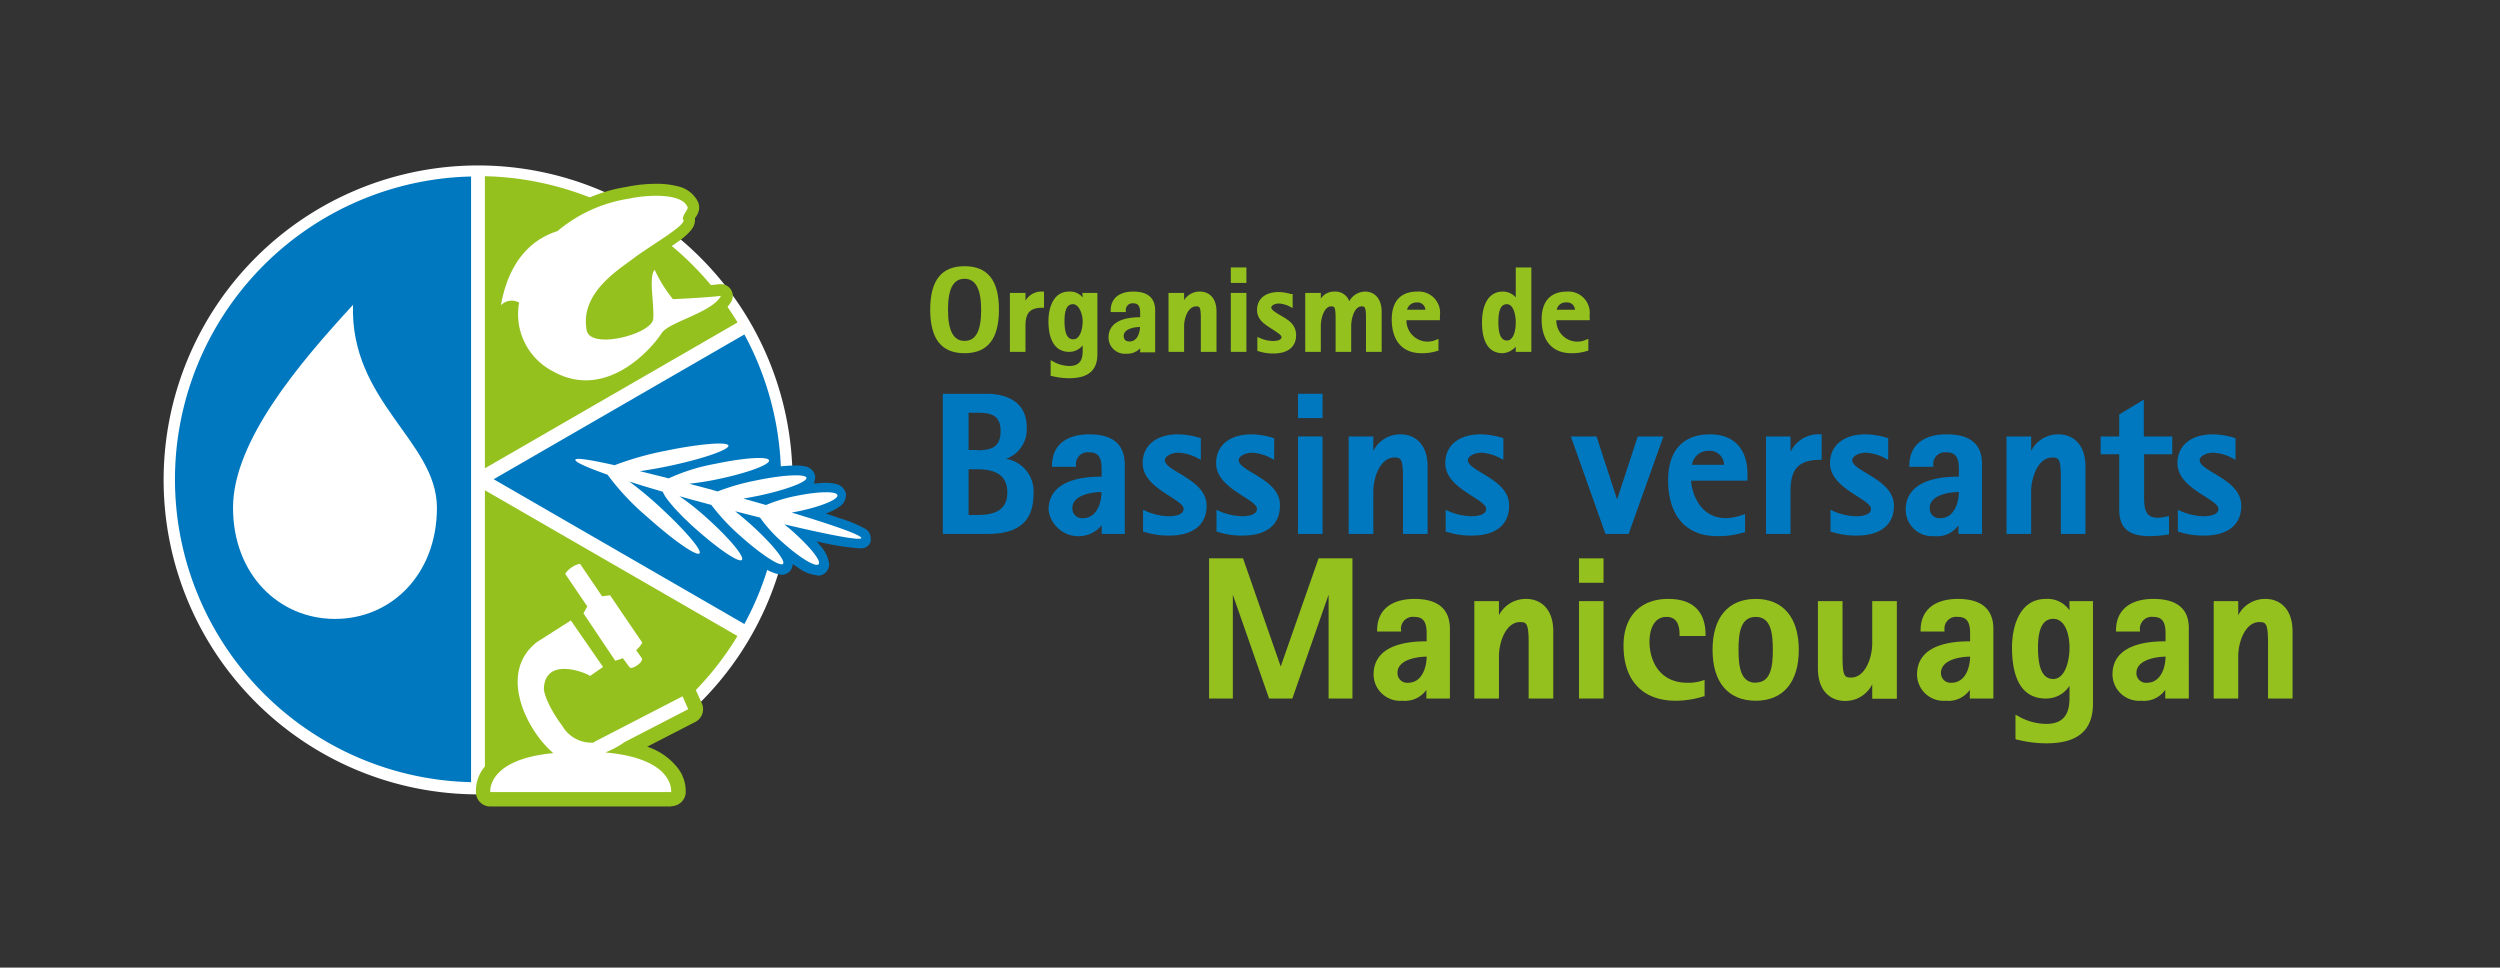
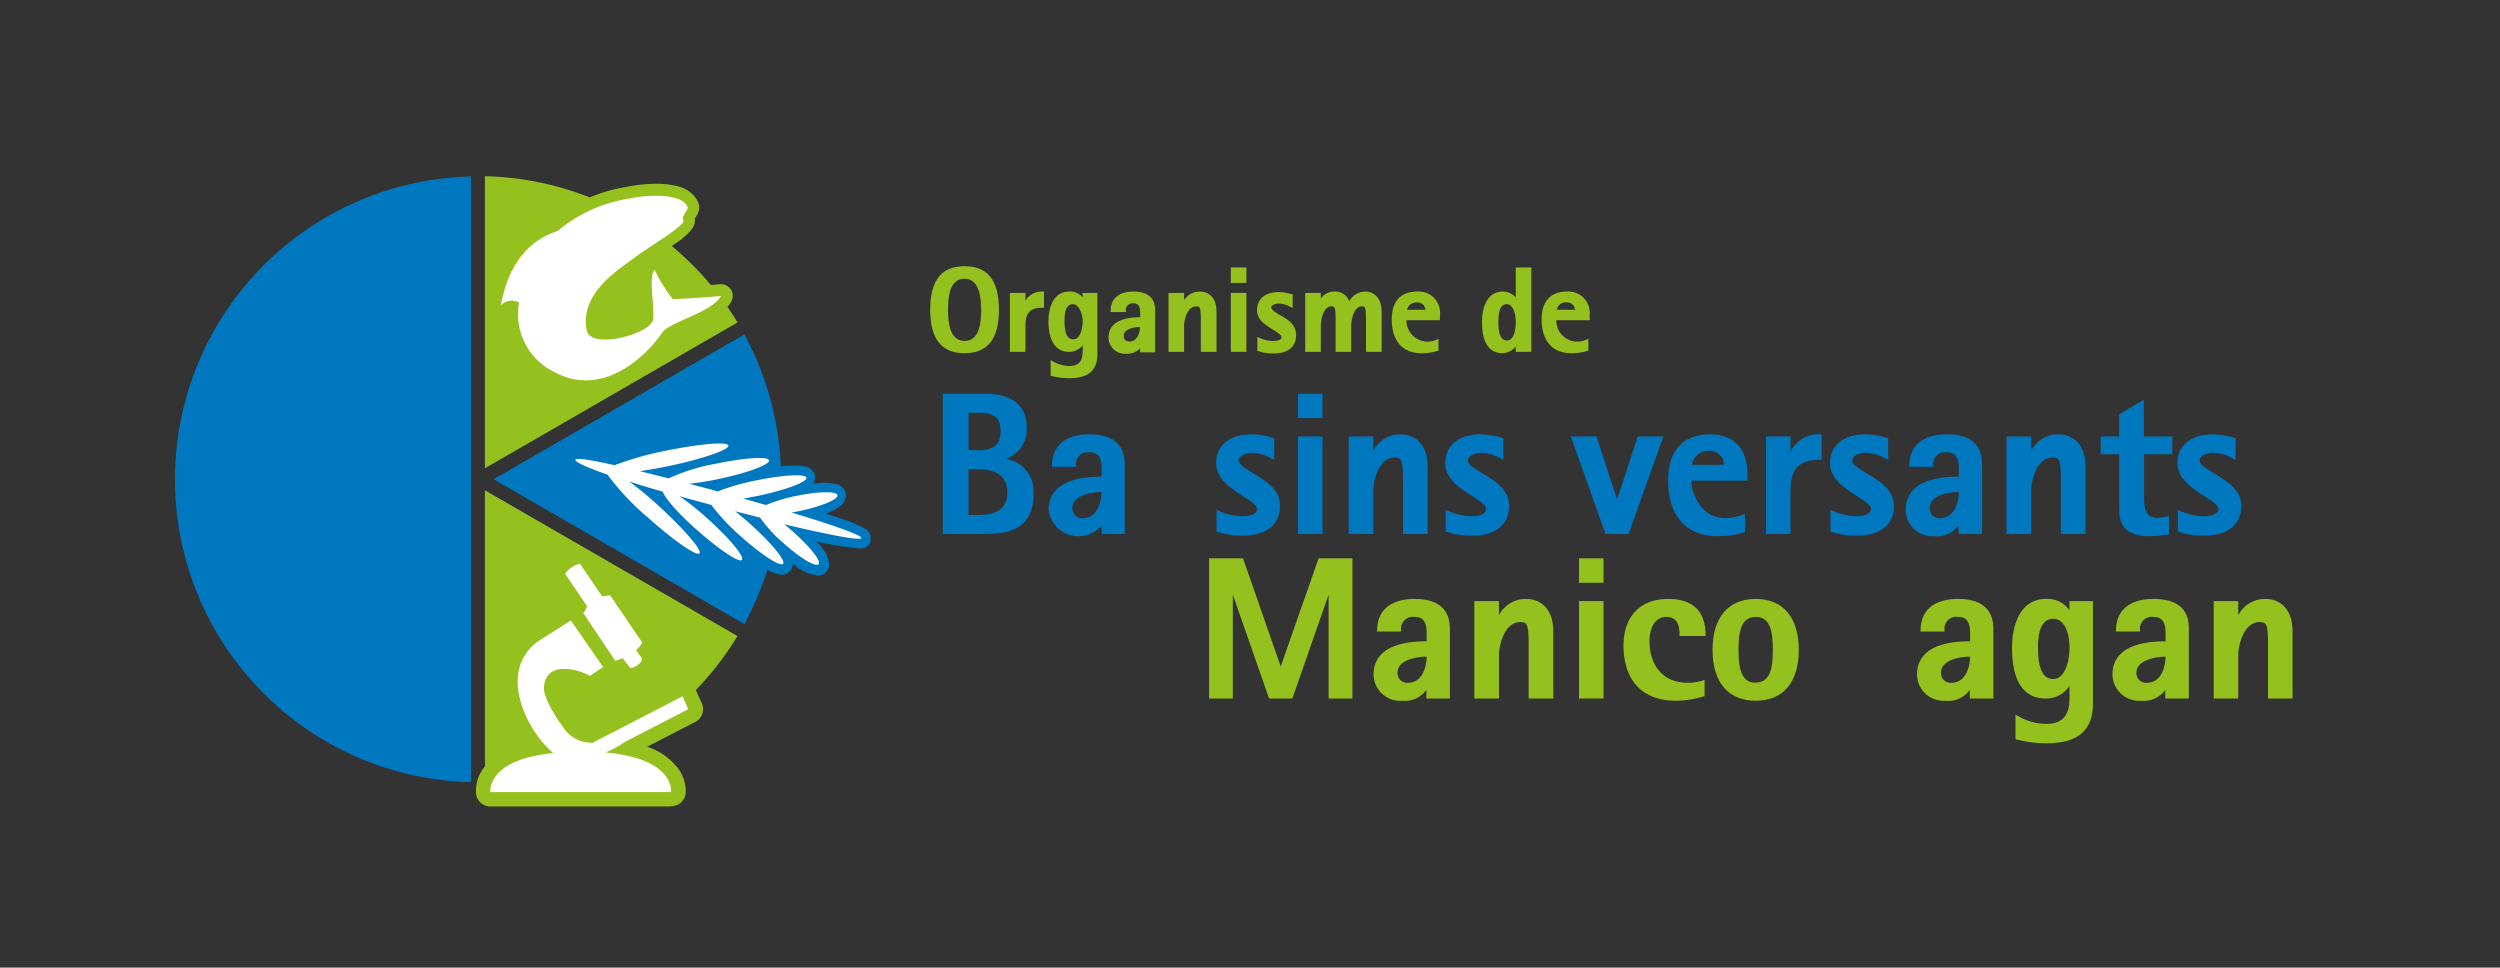
<svg xmlns="http://www.w3.org/2000/svg" id="Layer_1" data-name="Layer 1" viewBox="0 0 260.05 100.65">
  <rect x="0" y="0" width="260.05" height="100.65" fill="#333333" stroke="none" />
  <defs>
    <style>.cls-1{fill:#fff;}.cls-2{fill:#95c11f;}.cls-3{fill:#0078bf;}</style>
  </defs>
-   <path class="cls-1" d="M82.44,49.92A32.71,32.71,0,1,1,49.73,17.21,32.72,32.72,0,0,1,82.44,49.92Z" />
  <path class="cls-2" d="M76.72,33.54A31.53,31.53,0,0,0,50.44,18.33V48.71Z" />
  <path class="cls-3" d="M77.43,64.91a31.6,31.6,0,0,0,0-30.12L51.35,49.85Z" />
  <path class="cls-2" d="M50.44,81.36a31.5,31.5,0,0,0,26.27-15.2L50.44,51Z" />
  <path class="cls-3" d="M18.2,49.85A31.52,31.52,0,0,0,49,81.36v-63A31.53,31.53,0,0,0,18.2,49.85Z" />
-   <path class="cls-1" d="M45.45,52.82c0,6.92-4.75,11.56-10.6,11.56S24.24,59.74,24.24,52.82s6.86-15,12.48-21.11C36.4,41.8,45.45,45.9,45.45,52.82Z" />
  <path class="cls-2" d="M60.87,40.77a8.57,8.57,0,0,1-7.43-4.64,7.87,7.87,0,0,1-.77-3.3,1.24,1.24,0,0,1-1.14,0,1.22,1.22,0,0,1-.62-1.28,13.5,13.5,0,0,1,1.65-4.63,9,9,0,0,1,4.84-4,16.31,16.31,0,0,1,7.78-3.48,14.92,14.92,0,0,1,3.06-.32,8.62,8.62,0,0,1,2.31.27,3.06,3.06,0,0,1,1.94,1.4l.06.11a1.39,1.39,0,0,1,.08,1.2l-.07.16a1.74,1.74,0,0,1-.27.42,1.62,1.62,0,0,1,0,.22,1.59,1.59,0,0,1-.38,1l-.07.09a6.87,6.87,0,0,1-1.1,1c-.66.48-1.47,1-2.26,1.54l-.44.29h.22a1.25,1.25,0,0,1,.9.67,16.64,16.64,0,0,0,1.25,2.16l.16.23,1.33-.08c1.33-.08,2.39-.17,2.9-.24H75a1.22,1.22,0,0,1,1.08,1.79A4.6,4.6,0,0,1,74.37,33a19.71,19.71,0,0,1-2.51,1.27l-.52.23a11.26,11.26,0,0,0-1.15.58,1.85,1.85,0,0,0-.39.27,13.52,13.52,0,0,1-3.1,3.27,9.64,9.64,0,0,1-5.82,2.17Z" />
  <path class="cls-2" d="M62.18,33.94a2,2,0,0,0,.74.11,7.92,7.92,0,0,0,2.78-.59,4.2,4.2,0,0,0,.94-.52l.09-.07v-.24c0-.44,0-1-.08-1.5s-.09-1.19-.09-1.74a5.56,5.56,0,0,1,.08-1.07,2.57,2.57,0,0,1,.26-.73l-.25.18-.59.44a17.41,17.41,0,0,0-2.34,1.91,4.68,4.68,0,0,0-1.59,3.25,3.66,3.66,0,0,0,0,.57Z" />
  <path class="cls-1" d="M54,31.48a1.55,1.55,0,0,0-1.89.27c.4-2.3,1.62-6.36,5.88-7.71a15.12,15.12,0,0,1,7.45-3.38c2-.43,5.31-.54,6,.73.13.25.15.16,0,.46-.06.13-.54.77-.37,1,.45.51-3.56,2.79-5.14,4s-5.64,3.63-4.9,7.51c.39,2.06,6.8.39,6.92-1.2s-.51-4.42.15-5.09A14.55,14.55,0,0,0,70,31.12s3.61-.16,5-.35c-.93,1.76-5.42,2.71-6.17,3.88-1.16,1.8-5.87,7-11.26,4A6.68,6.68,0,0,1,54,31.48Z" />
  <path class="cls-3" d="M85,59.84a3.93,3.93,0,0,1-2-.8h0l-.54-.37h0a1.17,1.17,0,0,1-.32.77h0a1.22,1.22,0,0,1-.86.35h0a4.67,4.67,0,0,1-2.21-1h0c-.29-.2-.6-.43-.92-.67h0a.45.45,0,0,0,0,.11h0a1.23,1.23,0,0,1-.33.81h0a1.13,1.13,0,0,1-.85.34h0a4.8,4.8,0,0,1-2.27-1h0c-.31-.21-.64-.46-1-.72h0a1.15,1.15,0,0,1-.27.62h0l0,0,0,0a1.22,1.22,0,0,1-.81.31h0a2.59,2.59,0,0,1-1.21-.41h0a12.84,12.84,0,0,1-1.31-.85h0a41.37,41.37,0,0,1-3.42-2.78h0a30.68,30.68,0,0,1-4.15-4.36h0c-.82-.29-1.49-.56-2-.79h0a4.57,4.57,0,0,1-1.35-.78h0a1.15,1.15,0,0,1-.33-.8h0a.9.9,0,0,1,.07-.36h0a1.07,1.07,0,0,1,.77-.68h0a1.49,1.49,0,0,1,.48-.06h0a21.7,21.7,0,0,1,3.67.62h0A35.77,35.77,0,0,1,69,45.92h0a30.9,30.9,0,0,1,5.77-.79h0a3.76,3.76,0,0,1,.91.08h0a1.21,1.21,0,0,1,1,.89h0a1,1,0,0,1,0,.27h0a1.3,1.3,0,0,1-.1.45h0a18.82,18.82,0,0,1,2.24-.18h0a5,5,0,0,1,1,.09h0a1.3,1.3,0,0,1,1.07,1h0a.65.65,0,0,1,0,.17h0a2,2,0,0,1-.22.68h0a15.14,15.14,0,0,1,2.05-.16h0a4.43,4.43,0,0,1,1,.09h0a1.28,1.28,0,0,1,1.07,1h0v.12a.5.5,0,0,1,0,.11h0a2.5,2.5,0,0,1-.15.55h0c.43,0,.83-.07,1.19-.07h0a5.27,5.27,0,0,1,1.08.11h0a1.36,1.36,0,0,1,1.08,1h0a.75.75,0,0,1,0,.22h0a1.46,1.46,0,0,1-.74,1.2h0a5.31,5.31,0,0,1-1,.53h0l-.35.14h0c.54.17,1,.34,1.46.49h0A14,14,0,0,1,90,55h0a1.13,1.13,0,0,1,.57,1h0v.13h0l0,.09,0,.08a1,1,0,0,1-.82.73h0a1.85,1.85,0,0,1-.44,0h0a28,28,0,0,1-4.37-.72h0l.31.37h0a3.55,3.55,0,0,1,1,2h0a1.22,1.22,0,0,1-.34.85h0a1.21,1.21,0,0,1-.87.35h0Z" />
  <path class="cls-1" d="M82.53,55.34c-.32-.29-.64-.55-.94-.8,4.72,1.12,7.93,1.72,8,1.43s-2.82-1.32-7.24-2.65l.76-.15c2.3-.48,4.09-1.22,4-1.66s-2-.4-4.33.08a16.39,16.39,0,0,0-3.1.94l-2.35-.67c.49-.08,1-.18,1.56-.29,2.85-.6,5.08-1.44,5-1.87s-2.47-.31-5.32.29a23.73,23.73,0,0,0-3.93,1.13L74,50.93l-2.31-.61c.89-.1,2-.26,3.08-.5,3-.63,5.32-1.49,5.23-1.93s-2.58-.28-5.56.35a19.87,19.87,0,0,0-4.88,1.52l-3-.75c.91-.13,1.94-.31,3-.53,3.52-.74,6.3-1.7,6.21-2.13s-3-.19-6.54.54a32.42,32.42,0,0,0-5.3,1.5c-2.58-.58-4-.79-4.08-.57s1.12.77,3.35,1.56a26.14,26.14,0,0,0,4.17,4.43c2.68,2.4,5.09,4.08,5.39,3.75s-1.63-2.55-4.31-5c-1.09-1-2.13-1.83-3-2.48,1,.34,2.2.69,3.5,1.07.2.66,1.64,2.31,3.57,4,2.27,2,4.35,3.42,4.65,3.09s-1.3-2.25-3.57-4.29a27.29,27.29,0,0,0-2.93-2.34c.91.26,1.87.52,2.88.79l.44.12a21.63,21.63,0,0,0,3,3.21c2.16,1.94,4.16,3.25,4.46,2.92s-1.22-2.18-3.38-4.12c-.56-.5-1.1-.95-1.6-1.35l2.59.66a14.67,14.67,0,0,0,2.38,2.61c1.75,1.57,3.41,2.58,3.71,2.24S84.28,56.91,82.53,55.34Z" />
  <polygon class="cls-2" points="133.22 69.33 129.3 58.08 125.77 58.08 125.77 72.66 128.24 72.66 128.24 61.86 132.01 72.66 134.43 72.66 138.2 61.86 138.2 72.66 140.68 72.66 140.68 58.08 137.16 58.08 133.22 69.33" />
  <path class="cls-2" d="M147.14,62.3c-2.47,0-3.89,1.19-3.89,3.26v.13h2.49v-.13a1.24,1.24,0,0,1,1.4-1.39c.88,0,1.26.5,1.26,1.68v.86c-1.51,0-5.52.15-5.52,3.46a2.76,2.76,0,0,0,3,2.72,2.71,2.71,0,0,0,2.49-1.13v.9h2.45V65.5C150.85,63.38,149.6,62.3,147.14,62.3Zm1.26,6c0,1.07-.46,2.72-1.93,2.72a1,1,0,0,1-1.1-1.06C145.37,68.77,147,68.33,148.4,68.3Z" />
  <path class="cls-2" d="M158.77,62.3A3.13,3.13,0,0,0,155.92,64V62.53h-2.56V72.66h2.56v-4.4c0-1.43.7-3.55,2.2-3.55.66,0,.89.11.89,2.18v5.77h2.56v-7C161.57,63.19,160.12,62.3,158.77,62.3Z" />
  <rect class="cls-2" x="164.25" y="62.53" width="2.55" height="10.13" />
  <rect class="cls-2" x="164.25" y="58.08" width="2.55" height="2.54" />
  <path class="cls-2" d="M173.53,62.3c-2.91,0-4.65,1.82-4.65,4.86,0,3.64,2,5.73,5.42,5.73a9.76,9.76,0,0,0,2.92-.46l.09,0V70.72l-.17.06a4.68,4.68,0,0,1-1.62.24c-2.91,0-3.94-2.3-3.94-4.28,0-1.24.46-2.57,1.76-2.57.93,0,1.37.61,1.37,1.87v.12h2.7V66C177.41,64.33,176.74,62.3,173.53,62.3Z" />
  <path class="cls-2" d="M182.63,62.3c-2.86,0-4.49,1.93-4.49,5.3s1.63,5.29,4.49,5.29,4.48-1.93,4.48-5.29S185.48,62.3,182.63,62.3Zm0,8.72c-1.57,0-1.79-1.64-1.79-3.42s.22-3.43,1.79-3.43,1.78,1.65,1.78,3.43S184.19,71,182.63,71Z" />
-   <path class="cls-2" d="M194.75,66.93c0,1.43-.7,3.55-2.2,3.55-.66,0-.89-.1-.89-2.18V62.53H189.1v7c0,2.49,1.45,3.38,2.81,3.38a3.11,3.11,0,0,0,2.84-1.73v1.5h2.56V62.53h-2.56Z" />
  <path class="cls-2" d="M203.66,62.3c-2.46,0-3.88,1.19-3.88,3.26v.13h2.49v-.13a1.23,1.23,0,0,1,1.39-1.39c.89,0,1.27.5,1.27,1.68v.86c-1.51,0-5.52.15-5.52,3.46a2.76,2.76,0,0,0,3,2.72,2.72,2.72,0,0,0,2.49-1.13v.9h2.45V65.5C207.38,63.38,206.13,62.3,203.66,62.3Zm1.27,6c0,1.07-.47,2.72-1.93,2.72A1,1,0,0,1,201.9,70C201.9,68.77,203.5,68.33,204.93,68.3Z" />
  <path class="cls-2" d="M215.27,63.49a2.77,2.77,0,0,0-2.47-1.19c-2.59,0-3.51,2.62-3.51,5.07s.61,5.29,3.51,5.29a2.86,2.86,0,0,0,2.47-1.33v1.21c0,1.29-.27,2.76-2.43,2.76a6,6,0,0,1-3-.86l-.19-.1v2.48l.06.11.1,0a12.4,12.4,0,0,0,3.06.39c3.26,0,4.84-1.35,4.84-4.12V62.53h-2.45Zm-1.7,7.14c-1.06,0-1.58-1.07-1.58-3.26,0-2,.53-3,1.58-3,1.26,0,1.7,1.63,1.7,3S214.82,70.63,213.57,70.63Z" />
  <path class="cls-2" d="M224,62.3c-2.47,0-3.89,1.19-3.89,3.26v.13h2.49v-.13a1.24,1.24,0,0,1,1.4-1.39c.88,0,1.26.5,1.26,1.68v.86c-1.51,0-5.52.15-5.52,3.46a2.77,2.77,0,0,0,3,2.72,2.71,2.71,0,0,0,2.49-1.13v.9h2.45V65.5C227.75,63.38,226.5,62.3,224,62.3Zm1.26,6c0,1.07-.46,2.72-1.93,2.72a1,1,0,0,1-1.1-1.06C222.27,68.77,223.88,68.33,225.3,68.3Z" />
  <path class="cls-2" d="M235.67,62.3A3.13,3.13,0,0,0,232.82,64V62.53h-2.55V72.66h2.55v-4.4c0-1.43.7-3.55,2.2-3.55.67,0,.9.11.9,2.18v5.77h2.55v-7C238.47,63.19,237,62.3,235.67,62.3Z" />
  <path class="cls-3" d="M104.65,47.73a3.26,3.26,0,0,0,2.15-3.28c0-3-2.63-3.49-4.2-3.49H98.07V55.54h4.53c2.11,0,4.9-.42,4.9-4.09A3.42,3.42,0,0,0,104.65,47.73Zm-3.9,1.08h.86c2.16,0,3.17.77,3.17,2.43,0,2.06-1.7,2.33-3.17,2.33h-.86Zm.86-2h-.86V42.93h.86c1.6,0,2.47.31,2.47,1.93S103.17,46.84,101.61,46.84Z" />
  <path class="cls-3" d="M113.32,45.18c-2.47,0-3.89,1.18-3.89,3.26v.12h2.5v-.12a1.23,1.23,0,0,1,1.39-1.39c.89,0,1.27.5,1.27,1.68v.85h0c-1.51,0-5.52.16-5.52,3.47a3.14,3.14,0,0,0,5.53,1.59v.9H117V48.37C117,46.25,115.79,45.18,113.32,45.18Zm1.26,6c0,1.06-.46,2.72-1.93,2.72a1,1,0,0,1-1.1-1.06C111.55,51.65,113.16,51.2,114.58,51.18Z" />
-   <path class="cls-3" d="M122.67,49.23c-.81-.48-1.5-.9-1.5-1.35s.73-.79,1.41-.79a4.81,4.81,0,0,1,2.06.6l.27.14V45.58l-.28-.08a7.78,7.78,0,0,0-2.09-.32c-2.27,0-3.68,1.16-3.68,3,0,1.64,1.57,2.63,2.82,3.44.77.49,1.44.92,1.44,1.31,0,.7-1.1.77-1.58.77a6.31,6.31,0,0,1-2.46-.59l-.18-.08v2.28l.09,0a8.12,8.12,0,0,0,2.66.4c2.45,0,3.86-1.13,3.86-3.1C125.51,50.92,123.93,50,122.67,49.23Z" />
  <path class="cls-3" d="M130.35,49.23c-.8-.48-1.5-.9-1.5-1.35s.73-.79,1.42-.79a4.76,4.76,0,0,1,2,.6l.27.14V45.58l-.27-.08a7.93,7.93,0,0,0-2.1-.32c-2.26,0-3.67,1.16-3.67,3,0,1.64,1.56,2.63,2.81,3.44.78.49,1.44.92,1.44,1.31,0,.7-1.1.77-1.57.77a6.31,6.31,0,0,1-2.47-.59l-.17-.08v2.28l.09,0a8,8,0,0,0,2.65.4c2.46,0,3.86-1.13,3.86-3.1C133.19,50.92,131.62,50,130.35,49.23Z" />
  <rect class="cls-3" x="135.02" y="40.96" width="2.55" height="2.53" />
  <rect class="cls-3" x="135.02" y="45.4" width="2.55" height="10.14" />
  <path class="cls-3" d="M145.69,45.18a3.12,3.12,0,0,0-2.84,1.73V45.4h-2.56V55.54h2.56v-4.4c0-1.44.7-3.55,2.2-3.55.66,0,.89.1.89,2.18v5.77h2.56v-7C148.5,46.06,147.05,45.18,145.69,45.18Z" />
  <path class="cls-3" d="M154.19,49.23c-.8-.48-1.5-.9-1.5-1.35s.73-.79,1.42-.79a4.76,4.76,0,0,1,2,.6l.27.14V45.58l-.27-.08a7.93,7.93,0,0,0-2.1-.32c-2.26,0-3.67,1.16-3.67,3,0,1.64,1.56,2.63,2.81,3.44.78.49,1.44.92,1.44,1.31,0,.7-1.1.77-1.57.77a6.31,6.31,0,0,1-2.47-.59l-.17-.08v2.28l.09,0a8,8,0,0,0,2.65.4c2.46,0,3.86-1.13,3.86-3.1C157,50.92,155.46,50,154.19,49.23Z" />
  <polygon class="cls-3" points="168.21 51.96 166.07 45.4 163.4 45.4 166.97 55.46 167 55.54 169.41 55.54 173.03 45.4 170.36 45.4 168.21 51.96" />
  <path class="cls-3" d="M177.88,45.18c-2.81,0-4.36,1.69-4.36,4.77,0,3.7,1.86,5.82,5.11,5.82a8.93,8.93,0,0,0,2.8-.4l.09,0V53.47l-.17.06C177.27,55,176,51.62,175.91,50h5.86v-.68C181.77,46.68,180.35,45.18,177.88,45.18Zm-.16,1.72a1.47,1.47,0,0,1,1.61,1.45H176A1.7,1.7,0,0,1,177.72,46.9Z" />
  <path class="cls-3" d="M186.25,47V45.4H183.7V55.54h2.55V51.07c0-2.33.88-3.24,3.12-3.24h.12V45.18h-.12A3.21,3.21,0,0,0,186.25,47Z" />
  <path class="cls-3" d="M194.17,49.23c-.81-.48-1.5-.9-1.5-1.35s.73-.79,1.41-.79a4.81,4.81,0,0,1,2.06.6l.27.14V45.58l-.28-.08a7.78,7.78,0,0,0-2.09-.32c-2.27,0-3.68,1.16-3.68,3,0,1.64,1.57,2.63,2.82,3.44.77.49,1.44.92,1.44,1.31,0,.7-1.1.77-1.58.77a6.31,6.31,0,0,1-2.46-.59l-.17-.08v2.28l.08,0a8.12,8.12,0,0,0,2.66.4c2.45,0,3.86-1.13,3.86-3.1C197,50.92,195.43,50,194.17,49.23Z" />
  <path class="cls-3" d="M202.49,45.18c-2.47,0-3.88,1.18-3.88,3.26v.12h2.49v-.12a1.23,1.23,0,0,1,1.39-1.39c.89,0,1.27.5,1.27,1.68v.85h0c-1.51,0-5.53.16-5.53,3.47a2.77,2.77,0,0,0,3,2.72,2.72,2.72,0,0,0,2.49-1.13v.9h2.45V48.37C206.21,46.25,205,45.18,202.49,45.18Zm1.27,6c0,1.06-.47,2.72-1.93,2.72a1,1,0,0,1-1.1-1.06C200.73,51.65,202.33,51.2,203.76,51.18Z" />
  <path class="cls-3" d="M214.12,45.18a3.12,3.12,0,0,0-2.84,1.73V45.4h-2.56V55.54h2.56v-4.4c0-1.44.7-3.55,2.2-3.55.66,0,.89.1.89,2.18v5.77h2.56v-7C216.93,46.06,215.48,45.18,214.12,45.18Z" />
  <path class="cls-3" d="M223,41.57l-2.56,1.54V45.4h-1.93v1.85h1.93v5.67c0,1.41.38,2.85,3.16,2.85a11.87,11.87,0,0,0,1.91-.17l.11,0V53.7l-.16,0a4.51,4.51,0,0,1-1,.16c-1.2,0-1.43-.77-1.43-2.1V47.25h2.93V45.4H223Z" />
  <path class="cls-3" d="M230.3,49.23c-.8-.48-1.49-.9-1.49-1.35s.73-.79,1.41-.79a4.71,4.71,0,0,1,2.05.6l.27.14V45.58l-.27-.08a7.92,7.92,0,0,0-2.09-.32c-2.27,0-3.68,1.16-3.68,3,0,1.64,1.56,2.63,2.82,3.44.77.49,1.44.92,1.44,1.31,0,.7-1.11.77-1.58.77a6.23,6.23,0,0,1-2.46-.59l-.18-.08v2.28l.09,0a8,8,0,0,0,2.65.4c2.46,0,3.86-1.13,3.86-3.1C233.14,50.92,231.57,50,230.3,49.23Z" />
  <path class="cls-2" d="M100.33,27.69c-2.4,0-3.57,1.48-3.57,4.52s1.17,4.53,3.57,4.53,3.58-1.48,3.58-4.53S102.74,27.69,100.33,27.69Zm0,7.77c-1.16,0-1.72-1.06-1.72-3.25S99.17,29,100.33,29s1.73,1.06,1.73,3.25S101.5,35.46,100.33,35.46Z" />
  <path class="cls-2" d="M106.67,31.27v-.8h-1.62V36.6h1.62V33.89c0-1.37.49-1.88,1.8-1.88h.13V30.33h-.13A1.94,1.94,0,0,0,106.67,31.27Z" />
  <path class="cls-2" d="M112.62,30.94a1.7,1.7,0,0,0-1.42-.61c-1.57,0-2.14,1.58-2.14,3.07,0,2.06.76,3.2,2.14,3.2a1.76,1.76,0,0,0,1.42-.68v.55c0,.79-.16,1.6-1.39,1.6a3.56,3.56,0,0,1-1.76-.51l-.18-.1V39l0,.11.1,0a7.44,7.44,0,0,0,1.83.23c2,0,2.93-.82,2.93-2.5V30.47h-1.56Zm-1,4.35c-.6,0-.89-.62-.89-1.89s.3-1.76.89-1.76,1,1,1,1.76S112.37,35.29,111.66,35.29Z" />
  <path class="cls-2" d="M117.89,30.33c-1.5,0-2.36.73-2.36,2v.13h1.58v-.13a.7.7,0,0,1,.78-.78c.49,0,.71.29.71,1V33c-.95,0-3.29.13-3.29,2.12a1.69,1.69,0,0,0,1.85,1.67,1.83,1.83,0,0,0,1.44-.56v.42h1.56V32.28C120.16,31,119.39,30.33,117.89,30.33Zm-.39,5.19c-.4,0-.61-.19-.61-.58,0-.66.89-.91,1.7-.93C118.56,34.62,118.31,35.52,117.5,35.52Z" />
  <path class="cls-2" d="M124.82,30.33a1.89,1.89,0,0,0-1.65.9v-.76h-1.62V36.6h1.62V33.93c0-.83.4-2.06,1.26-2.06.33,0,.48,0,.48,1.24V36.6h1.63V32.4C126.54,30.87,125.65,30.33,124.82,30.33Z" />
  <rect class="cls-2" x="128.03" y="30.47" width="1.62" height="6.13" />
  <rect class="cls-2" x="128.03" y="27.82" width="1.62" height="1.61" />
  <path class="cls-2" d="M133.1,32.75c-.44-.27-.86-.52-.86-.76s.41-.42.79-.42a2.89,2.89,0,0,1,1.25.38l.18.09V30.58l-.2,0a4.59,4.59,0,0,0-1.26-.2c-1.38,0-2.24.71-2.24,1.86s1,1.6,1.7,2.08c.43.28.84.54.84.75,0,.37-.68.4-.89.4a3.55,3.55,0,0,1-1.45-.35l-.17-.07v1.47l.08,0a4.82,4.82,0,0,0,1.6.25c1.49,0,2.35-.69,2.35-1.9S133.87,33.2,133.1,32.75Z" />
  <path class="cls-2" d="M142,30.33a1.93,1.93,0,0,0-1.65,1,1.53,1.53,0,0,0-1.52-1,1.68,1.68,0,0,0-1.44.73v-.59h-1.62V36.6h1.62V33.93c0-.87.37-2.06,1.06-2.06.34,0,.48,0,.48,1.24V36.6h1.62V33.93c0-.87.37-2.06,1.06-2.06.34,0,.48,0,.48,1.24V36.6h1.63V32.4C143.7,30.87,142.81,30.33,142,30.33Z" />
  <path class="cls-2" d="M147.42,30.33c-1.71,0-2.65,1-2.65,2.89,0,2.24,1.13,3.52,3.09,3.52a5.18,5.18,0,0,0,1.69-.25l.08,0V35.25l-.16.06a2.2,2.2,0,0,1-3.17-2h3.48v-.46A2.22,2.22,0,0,0,147.42,30.33Zm-1.06,1.89a1,1,0,0,1,1-.76.82.82,0,0,1,.91.76Z" />
  <path class="cls-2" d="M157.67,30.94a1.75,1.75,0,0,0-1.37-.61c-1.34,0-2.14,1.2-2.14,3.2,0,2.65,1.16,3.21,2.14,3.21a1.92,1.92,0,0,0,1.37-.69v.55h1.62V27.82h-1.62Zm-.92,4.48c-.59,0-.89-.62-.89-1.89s.26-1.89.89-1.89.92,1,.92,1.89S157.43,35.42,156.75,35.42Z" />
  <path class="cls-2" d="M165.35,32.84A2.22,2.22,0,0,0,163,30.33c-1.7,0-2.64,1-2.64,2.89,0,2.24,1.13,3.52,3.09,3.52a5.12,5.12,0,0,0,1.68-.25l.09,0V35.25l-.17.06a2.19,2.19,0,0,1-3.16-2h3.48Zm-3.42-.62a.94.94,0,0,1,1-.76.81.81,0,0,1,.9.76Z" />
  <path class="cls-2" d="M69.81,83.89H51a1.49,1.49,0,0,1-1.48-1.31,3.88,3.88,0,0,1,.92-2.85,7.66,7.66,0,0,1,4.23-2.44,11.42,11.42,0,0,1-2.29-6.58A6.48,6.48,0,0,1,55,65.53a.41.41,0,0,1,.11-.07l3.49-2.24a1.46,1.46,0,0,1,.59-.22l-1.68-2.48a1.5,1.5,0,0,1,0-1.63,3.85,3.85,0,0,1,1.1-1.11A4,4,0,0,1,60,57.16a1.51,1.51,0,0,1,1.54.63l1.79,2.63a1.48,1.48,0,0,1,1.34.65L68,66a1.51,1.51,0,0,1,.08,1.55l-.06.11a1.51,1.51,0,0,1,.26.77,2.68,2.68,0,0,1-3.41,2.38,1.64,1.64,0,0,1-.56-.45l-.1-.15-.26,0a1.37,1.37,0,0,1-.35.33l-1.35.93a1.49,1.49,0,0,1-1.68,0A4.64,4.64,0,0,0,58.76,71c-.58,0-.59.12-.62.53a9.56,9.56,0,0,0,1.61,3c.71.94,1.18,1.12,1.59,1.15l9-4.65A1.47,1.47,0,0,1,71.52,71a1.43,1.43,0,0,1,.87.8L73,73.15a1.5,1.5,0,0,1-.68,1.95l-5,2.57a6.73,6.73,0,0,1,3,2,3.93,3.93,0,0,1,1,2.88,1.51,1.51,0,0,1-1.49,1.31Z" />
  <path class="cls-1" d="M66.17,67.63h0a3,3,0,0,0,.64-.78l-3.35-4.93-.83.11-2.3-3.39a2.38,2.38,0,0,0-.88.39,2.3,2.3,0,0,0-.66.66l2.3,3.39-.4.72L64,68.73a6.58,6.58,0,0,0,.78-.27l.09.12.66.88s.23.11.76-.26.51-.68.51-.68Z" />
  <path class="cls-1" d="M51,82.39H69.81s.46-3.47-6.84-4.12a9.52,9.52,0,0,0,2-1.08l6.62-3.42L71,72.43l-9.2,4.75,0,.06a3.48,3.48,0,0,1-3.31-1.74c-1-1.3-2-3.22-1.91-4,.23-3.09,4.14-1.63,4.8-1.19l1.35-.93-3.35-4.84-3.5,2.23c-4.2,3.23-1,9.33,1.68,11.57C50.59,79,51,82.39,51,82.39Z" />
</svg>